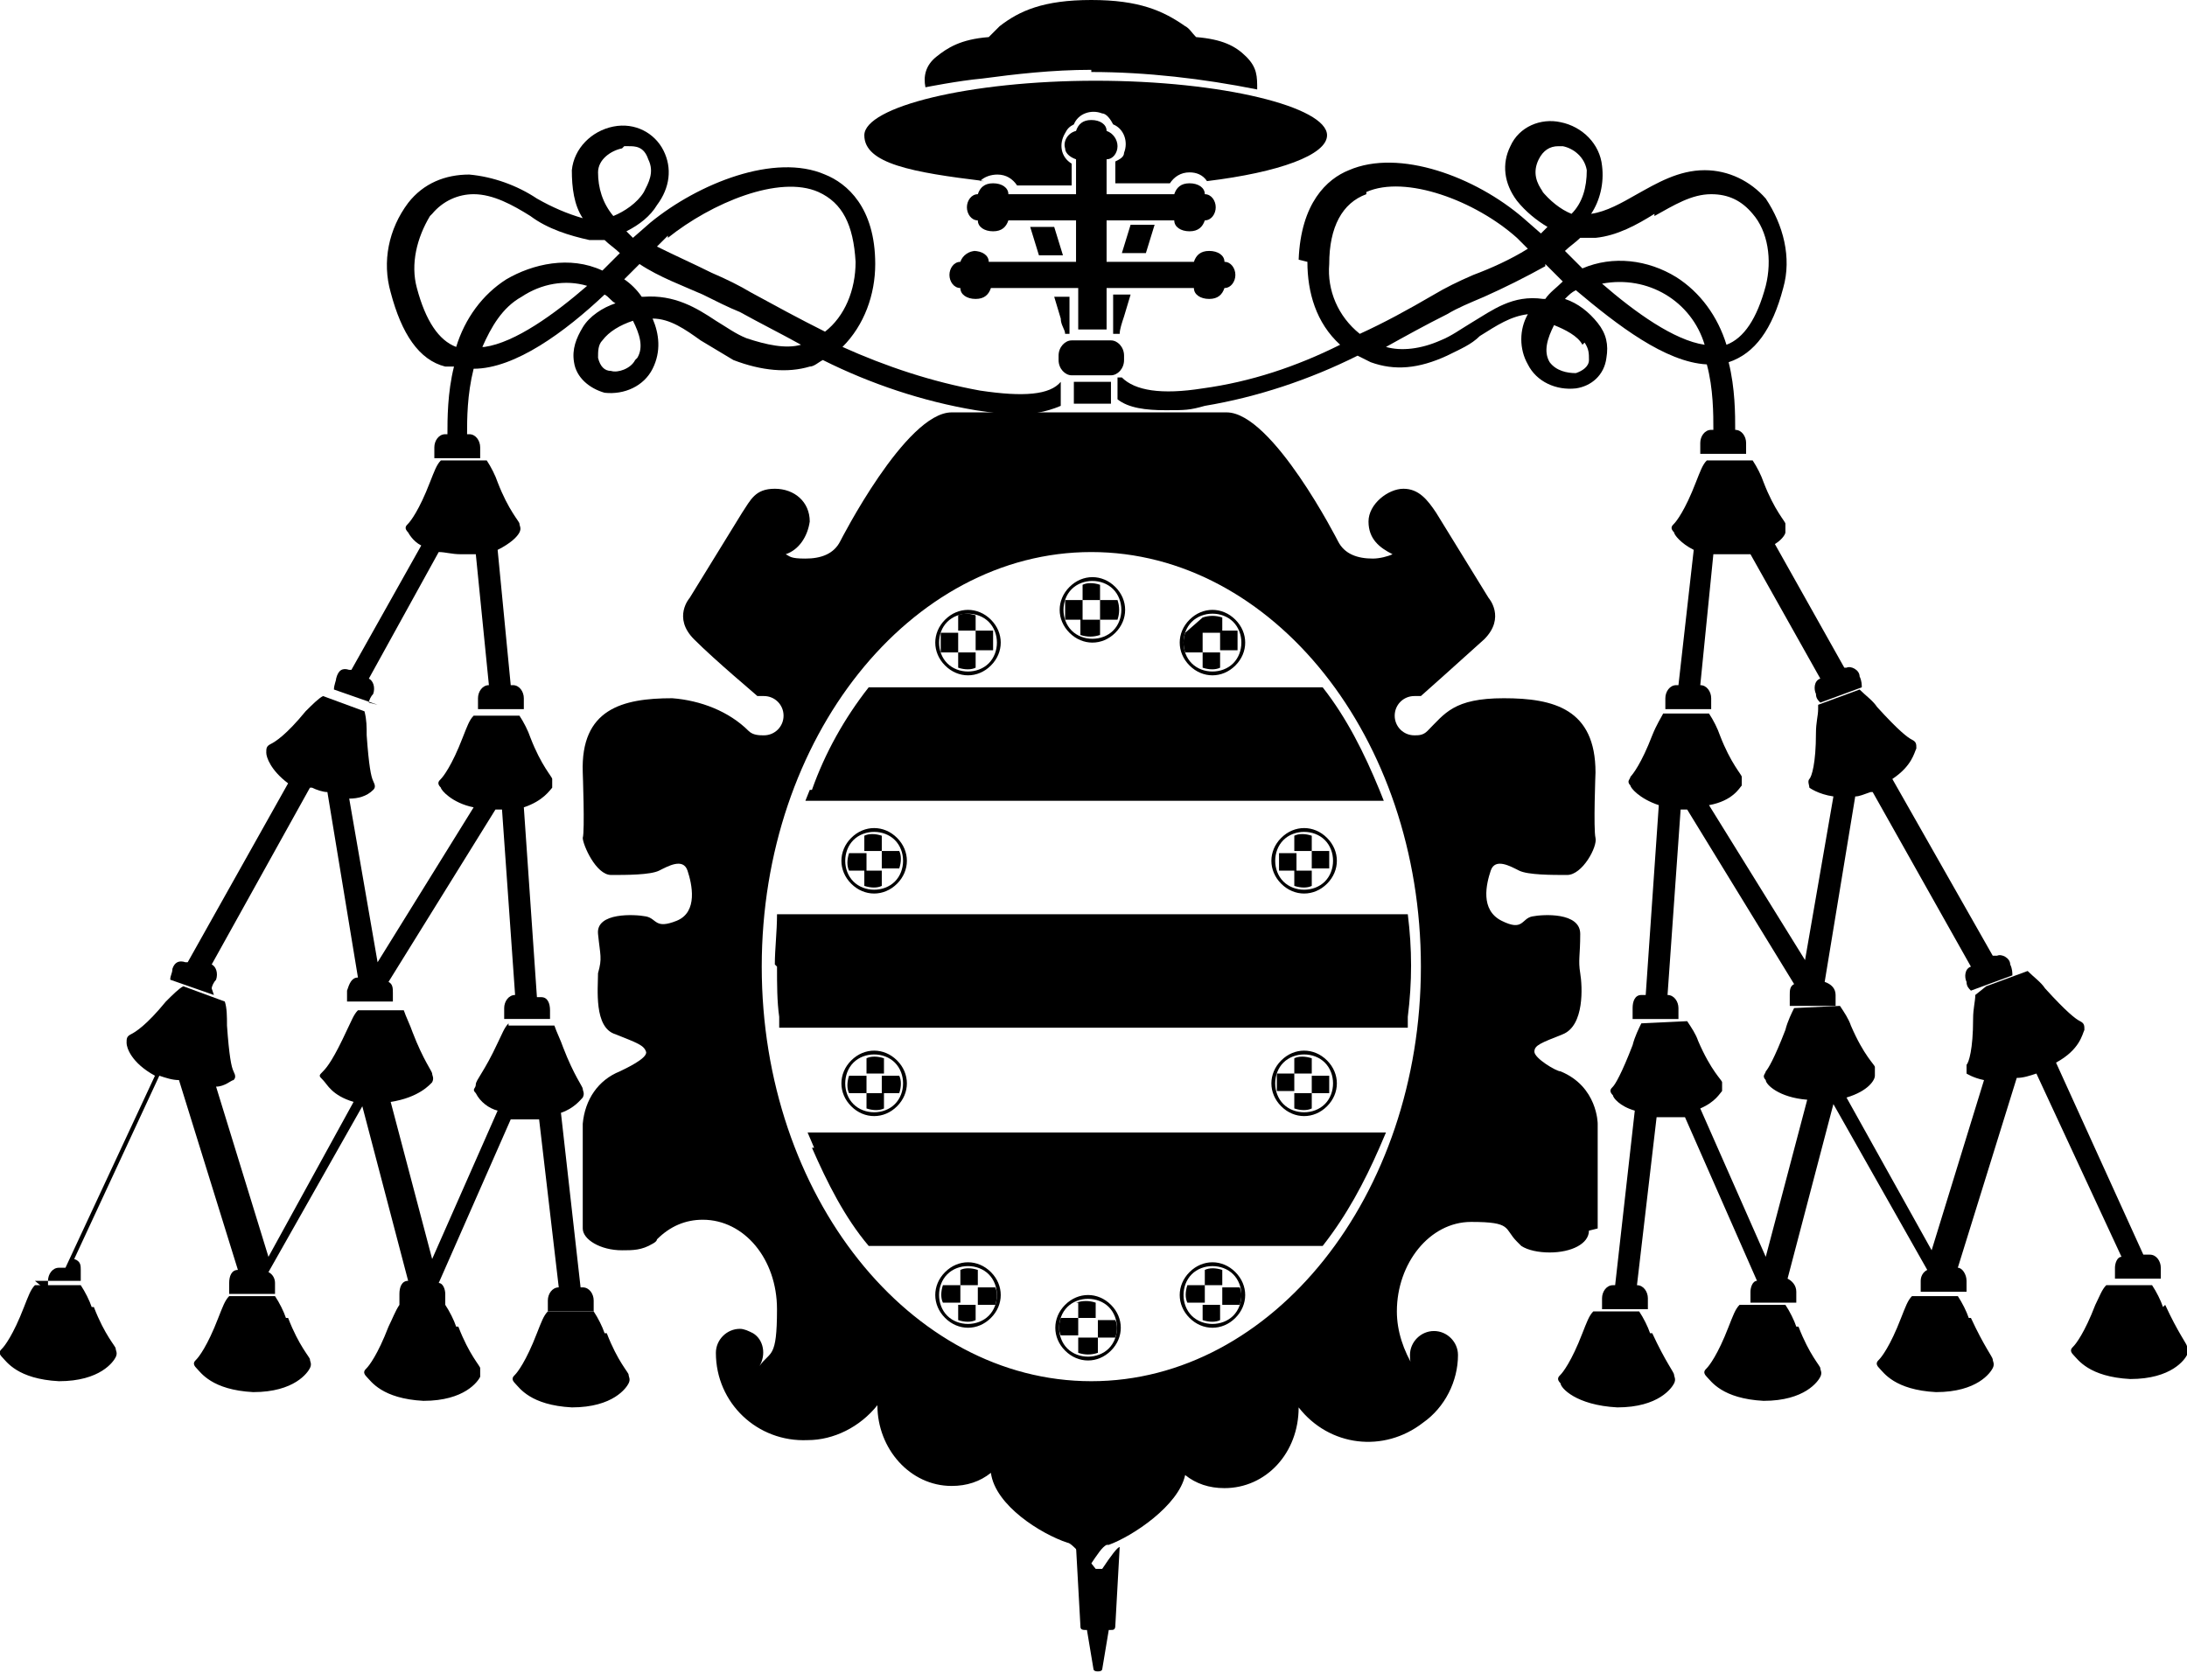
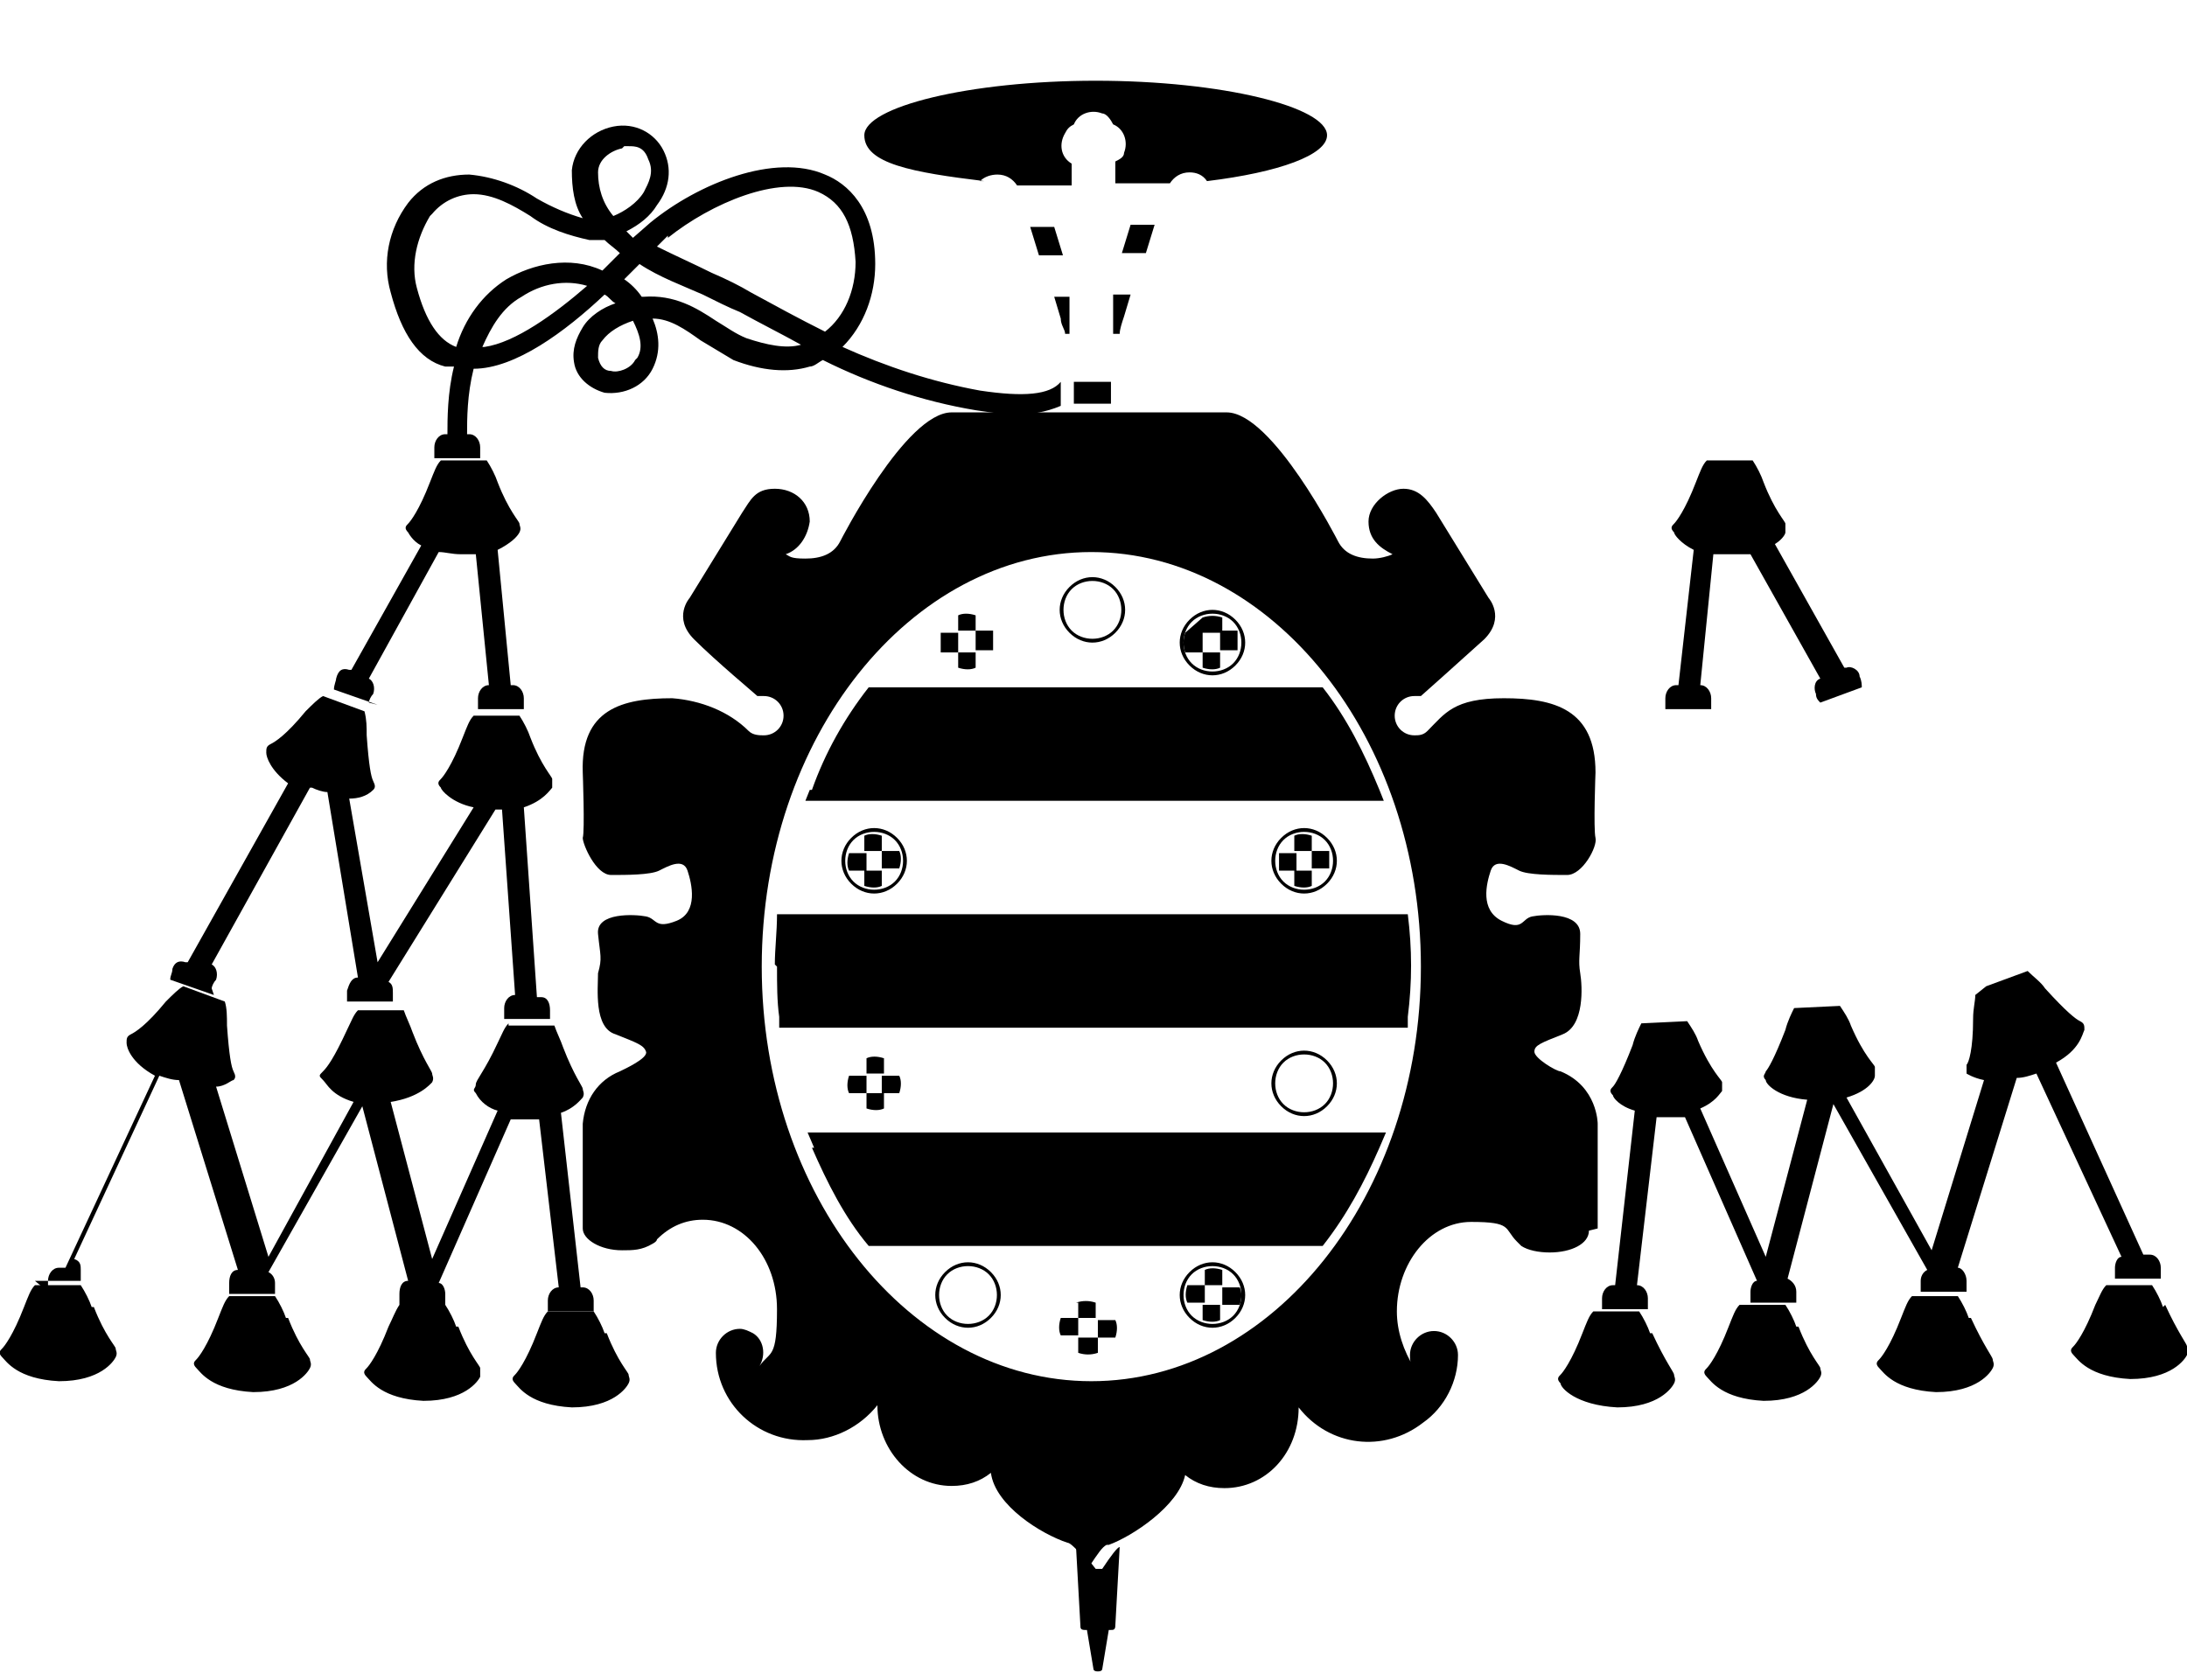
<svg xmlns="http://www.w3.org/2000/svg" version="1.1" viewBox="0 0 100.2 77">
  <g>
-     <path d="M50,3.3c2.5,0,5.1.3,7.6.8h0c0-.6,0-1-.5-1.5s-1.1-.8-2.3-.9c-.2-.2-.3-.4-.5-.5C53.3.5,52.2,0,50,0s-3.3.5-4.2,1.2c-.2.2-.4.4-.5.5-1.3.1-1.9.5-2.4.9s-.6.9-.5,1.4c0,0,1.5-.3,2.6-.4,1.5-.2,3.2-.4,5-.4M59.9,12c0,1.4.4,2.8,1.5,3.8-2,1-4.1,1.7-6.3,2-1.9.3-3.1.1-3.7-.5h0c0,0-.2,0-.2,0v1c.5.4,1.3.5,2.2.5s1.1,0,1.8-.2c2.4-.4,4.8-1.2,7-2.3.2.1.4.2.6.3,1.1.4,2.2.3,3.5-.3.6-.3,1.1-.5,1.5-.9.8-.5,1.4-.9,2.2-1-.4.7-.4,1.6,0,2.3.4.8,1.3,1.2,2.2,1.1.7-.1,1.3-.6,1.4-1.4.1-.6,0-1.1-.4-1.6-.4-.5-.9-.9-1.5-1.1.2-.2.3-.3.5-.4,1.9,1.6,4.1,3.3,6,3.4.3,1.1.3,2.3.3,3h-.1c-.3,0-.5.3-.5.6,0,.2,0,.3,0,.5h2.1c0-.1,0-.3,0-.5,0-.3-.2-.6-.5-.6h0c0-.7,0-1.9-.3-3.1,1.2-.4,2-1.5,2.5-3.4.4-1.4,0-2.9-.8-4.1-.7-.8-1.7-1.3-2.8-1.3-1.2,0-2.2.6-3.1,1.1-.7.4-1.4.8-2.1.9.4-.6.6-1.4.5-2.2-.1-1-.9-1.8-1.9-2-.9-.2-1.9.2-2.3,1.1-.4.8-.3,1.7.3,2.5.4.5.9.9,1.4,1.2l-.3.3-.8-.7c-2.2-1.9-5.7-3.2-8-2.2-1,.4-2.2,1.5-2.3,4.1h0ZM72.6,15.7c.2.3.2.5.2.8,0,.3-.3.5-.6.6-.4,0-.9-.1-1.2-.5-.3-.5-.1-1.1.2-1.7.5.2,1.1.5,1.3.9h0ZM73.4,13c2.1-.4,4.1.8,4.7,2.8-1.4-.2-3.2-1.5-4.7-2.8M75.8,9.9c.9-.5,1.7-1,2.6-1h0c.8,0,1.4.3,1.9.9.7.8.9,2.1.6,3.3-.4,1.5-1,2.4-1.8,2.7-.4-1.3-1.2-2.4-2.3-3.1-1.3-.8-2.9-1-4.3-.4l-.8-.8c.2-.2.5-.4.7-.6.2,0,.5,0,.7,0,1-.1,1.9-.6,2.7-1.1h0ZM70.7,8.8c-.3-.4-.5-.9-.2-1.5.2-.4.5-.6.9-.6h.2c.5.1,1,.5,1.1,1.1,0,.8-.2,1.5-.7,2-.5-.2-1-.6-1.4-1.1h0ZM70.8,12.1l.8.8c-.3.3-.6.5-.8.8h-.1c-1.4-.2-2.3.5-3.3,1.1-.5.3-.9.6-1.4.8-.9.4-1.8.5-2.5.3.9-.5,1.8-1,2.8-1.5.5-.3,1-.5,1.7-.8.9-.4,1.9-.9,2.8-1.4h0ZM62.6,8.8c1.8-.8,5,.4,6.9,2.1l.5.5c-.8.5-1.7.9-2.5,1.2-.7.3-1.3.6-1.8.9-1.2.7-2.3,1.3-3.4,1.8-1-.8-1.5-2-1.4-3.2,0-1.7.6-2.8,1.7-3.2h0ZM83.3,32.5c0,.3-.1.6-.1,1.1,0,1.4-.2,2-.3,2.1s0,.3,0,.4c0,0,.4.3,1.1.4l-1.3,7.5-4.4-7.1c1.1-.2,1.4-.8,1.5-.9,0-.2,0-.3,0-.4s-.5-.6-1-1.9c-.1-.3-.3-.7-.5-1h0s-2.1,0-2.1,0c0,0,0,0,0,0-.1.2-.3.5-.5,1-.5,1.3-.9,1.8-1,1.9,0,.1-.2.2,0,.4,0,.1.4.6,1.3.9l-.6,8.7h-.2c-.3,0-.4.3-.4.6,0,.2,0,.3,0,.5h2.1c0-.2,0-.4,0-.5,0-.3-.2-.6-.5-.6h0l.6-8.5h.3s4.9,8,4.9,8c-.2.1-.2.3-.2.5,0,.2,0,.3,0,.5h2.1c0-.2,0-.4,0-.5,0-.3-.2-.5-.5-.6l1.4-8.5c.2,0,.4-.1.7-.2h0,0,.1c0,0,4.5,8,4.5,8h0c-.3.1-.3.5-.2.7,0,.2.1.3.2.4l1.9-.7c0-.1,0-.3-.1-.5,0-.3-.4-.5-.6-.4h-.2s-4.6-8.1-4.6-8.1c.9-.6,1-1.2,1.1-1.4,0-.2,0-.3-.2-.4s-.6-.4-1.6-1.5c-.2-.3-.5-.5-.8-.8h0s-1.9.7-1.9.7h0Z" />
    <path d="M90.5,45.6c0,.3-.1.6-.1,1.1,0,1.4-.2,2-.3,2.1,0,.2,0,.3,0,.4,0,0,.3.2.8.3l-2.4,7.8-3.9-7c1-.3,1.3-.8,1.3-1,0-.2,0-.3,0-.4,0-.1-.5-.5-1.1-1.9-.1-.3-.3-.6-.5-.9h0s-2.1.1-2.1.1c0,0,0,0,0,0-.1.2-.3.6-.4,1-.5,1.3-.8,1.8-.9,1.9,0,.1-.2.2,0,.4,0,.2.6.8,1.9.9l-1.9,7.2-3-6.8c.7-.3.9-.7,1-.8,0-.2,0-.3,0-.4s-.5-.5-1.1-1.9c-.1-.3-.3-.6-.5-.9h0s-2.1.1-2.1.1h0c-.1.2-.3.6-.4,1-.5,1.3-.8,1.8-.9,1.9s-.2.2,0,.4c0,.1.3.5,1,.7l-.9,8h-.1c-.3,0-.5.3-.5.6s0,.3,0,.5h2.1c0-.1,0-.3,0-.5,0-.3-.2-.6-.5-.6h0l.9-7.7c.2,0,.4,0,.7,0h0c.2,0,.4,0,.6,0l3.3,7.5c-.2,0-.3.3-.3.5s0,.3,0,.5h2.1c0-.1,0-.3,0-.5,0-.3-.2-.5-.4-.6l2.1-8,4.3,7.6c-.2.1-.3.3-.3.5,0,.2,0,.3,0,.5h2.1c0-.1,0-.3,0-.5,0-.3-.2-.6-.4-.6l2.7-8.7c.3,0,.6-.1.9-.2l3.9,8.4c-.2,0-.3.3-.3.5s0,.3,0,.5h2.1c0-.1,0-.3,0-.5,0-.3-.2-.6-.5-.6h-.3l-4-8.8c1.1-.6,1.2-1.3,1.3-1.5,0-.2,0-.3-.2-.4s-.6-.4-1.6-1.5c-.2-.3-.5-.5-.8-.8,0,0,0,0,0,0l-1.9.7h0,0ZM75.6,61.1c-.1-.3-.3-.7-.5-1h0s-2.1,0-2.1,0c0,0,0,0,0,0-.2.2-.3.5-.5,1-.5,1.3-.9,1.8-1,1.9s-.2.2,0,.4c0,.2.7,1,2.6,1.1,1.9,0,2.5-.9,2.6-1.1s0-.3,0-.4c0-.1-.4-.6-1-1.9h0ZM82.3,60.8c-.1-.3-.3-.7-.5-1h0s-2.1,0-2.1,0c0,0,0,0,0,0-.2.2-.3.5-.5,1-.5,1.3-.9,1.8-1,1.9s-.2.2,0,.4.7,1,2.6,1.1c1.9,0,2.5-.9,2.6-1.1s0-.3,0-.4-.5-.6-1-1.9h0ZM90.2,60.4c-.1-.3-.3-.7-.5-1h0s-2.1,0-2.1,0c0,0,0,0,0,0-.2.2-.3.5-.5,1-.5,1.3-.9,1.8-1,1.9s-.2.2,0,.4.7,1,2.6,1.1c1.9,0,2.5-.9,2.6-1.1s0-.3,0-.4c0-.1-.4-.6-1-1.9h0ZM99.1,59.9c-.1-.3-.3-.7-.5-1h0s-2.1,0-2.1,0h0c-.2.2-.3.5-.5.9-.5,1.3-.9,1.8-1,1.9s-.2.2,0,.4.7,1,2.6,1.1c1.9,0,2.5-.9,2.6-1.1s0-.3,0-.4c0-.1-.4-.6-1-1.9h0ZM81.2,25c.4-.2.6-.5.6-.6,0-.2,0-.3,0-.4s-.5-.6-1-1.9c-.1-.3-.3-.7-.5-1h0s-2.1,0-2.1,0c0,0,0,0,0,0-.2.2-.3.5-.5,1-.5,1.3-.9,1.8-1,1.9s-.2.2,0,.4c0,.1.3.5.9.8l-.7,6.2h-.1c-.3,0-.5.3-.5.6,0,.2,0,.3,0,.5h2.1c0-.1,0-.3,0-.5,0-.3-.2-.6-.5-.6h0l.6-6c.6,0,1.1,0,1.7,0l3.2,5.7h0c-.3.1-.3.5-.2.7,0,.2.1.3.2.4l1.9-.7c0-.1,0-.3-.1-.5,0-.3-.4-.5-.6-.4h-.1s-3.2-5.7-3.2-5.7h0ZM14.3,36.2h0,0ZM16.9,32.2c0-.1.1-.3.2-.4.1-.3,0-.6-.2-.7h0s3.2-5.8,3.2-5.8c.3,0,.6.1,1,.1.2,0,.5,0,.7,0l.6,6h0c-.3,0-.5.3-.5.6,0,.2,0,.3,0,.5h2.1c0-.1,0-.3,0-.5,0-.3-.2-.6-.5-.6h-.1l-.6-6.2c.6-.3.9-.6,1-.8.1-.2,0-.3,0-.4s-.5-.6-1-1.9c-.1-.3-.3-.7-.5-1h0s-2.1,0-2.1,0c0,0,0,0,0,0-.2.2-.3.5-.5,1-.5,1.3-.9,1.8-1,1.9-.1.1-.2.2,0,.4,0,0,.2.4.6.6l-3.2,5.7h-.1c-.3-.1-.5,0-.6.4,0,.1-.1.3-.1.5l2,.7h0Z" />
    <path d="M9.7,45.3c0-.1.1-.3.2-.4.1-.3,0-.6-.2-.7h0l4.5-8.1h.1c.2.1.5.2.7.2l1.4,8.5c-.3,0-.4.3-.5.6,0,.2,0,.3,0,.5h2.1s0-.2,0-.4,0-.4-.2-.5l4.9-7.9h.3s.6,8.5.6,8.5h0c-.3,0-.5.3-.5.6,0,.2,0,.3,0,.5h2.1s0-.2,0-.4c0-.3-.1-.6-.4-.6h-.2l-.6-8.7c.9-.3,1.2-.8,1.3-.9,0-.2,0-.3,0-.4s-.5-.6-1-1.9c-.1-.3-.3-.7-.5-1h0s-2.1,0-2.1,0c0,0,0,0,0,0-.2.2-.3.5-.5,1-.5,1.3-.9,1.8-1,1.9-.1.1-.2.2,0,.4,0,.1.5.7,1.5.9l-4.4,7.1-1.3-7.5c.4,0,.8-.1,1.1-.4.1-.1.1-.2,0-.4s-.2-.7-.3-2.1c0-.4,0-.7-.1-1.1h0l-1.9-.7h0c-.2.1-.5.4-.8.7-.9,1.1-1.4,1.4-1.6,1.5s-.2.2-.2.4c0,.2.2.8,1,1.4l-4.6,8.2h-.1c-.3-.1-.5,0-.6.3,0,.2-.1.3-.1.5l2,.7h0ZM27.7,61.1c-.1-.3-.3-.7-.5-1h0s-2.1,0-2.1,0c-.2.2-.3.5-.5,1-.5,1.3-.9,1.8-1,1.9-.1.1-.2.2,0,.4s.7,1,2.6,1.1c1.9,0,2.5-.9,2.6-1.1s0-.3,0-.4-.5-.6-1-1.9h0ZM20.9,60.8c-.1-.3-.3-.7-.5-1h0s-2.1,0-2.1,0h0c-.2.3-.3.6-.5,1-.5,1.3-.9,1.8-1,1.9-.1.1-.2.2,0,.4s.7,1,2.6,1.1c1.9,0,2.5-.9,2.6-1.1,0-.2,0-.3,0-.4s-.5-.6-1-1.9h0ZM13.1,60.4c-.1-.3-.3-.7-.5-1h0s-2.1,0-2.1,0h0c-.2.2-.3.5-.5,1-.5,1.3-.9,1.8-1,1.9-.1.1-.2.2,0,.4s.7,1,2.6,1.1c1.9,0,2.5-.9,2.6-1.1s0-.3,0-.4-.5-.6-1-1.9h0ZM4.2,59.9c-.1-.3-.3-.7-.5-1h0s-2.1,0-2.1,0c-.2.2-.3.5-.5,1-.5,1.3-.9,1.8-1,1.9-.1.1-.2.2,0,.4s.7,1,2.6,1.1c1.9,0,2.5-.9,2.6-1.1s0-.3,0-.4-.5-.6-1-1.9h0Z" />
    <path d="M1.6,58.7h2.1c0-.1,0-.3,0-.5,0-.2,0-.4-.3-.5l3.9-8.4c.3.1.6.2.9.2l2.7,8.7c-.3,0-.4.3-.4.6,0,.2,0,.3,0,.5h2.1c0-.1,0-.3,0-.5,0-.2-.1-.4-.3-.5l4.3-7.6,2.1,8c-.3,0-.4.3-.4.6,0,.2,0,.3,0,.5h2.1c0-.1,0-.3,0-.5,0-.2-.1-.5-.3-.5l3.3-7.5h.6c0,0,0,0,0,0,.3,0,.5,0,.7,0l.9,7.7h0c-.3,0-.5.3-.5.6,0,.2,0,.3,0,.5h2.1c0-.1,0-.3,0-.5,0-.3-.2-.6-.5-.6h-.1l-.9-8c.6-.2.9-.6,1-.7.1-.2,0-.3,0-.4s-.4-.6-.9-1.9c-.1-.3-.3-.7-.4-1,0,0,0,0,0,0h-2.1c0,0,0,0,0-.1-.2.2-.3.5-.5.9-.6,1.3-1,1.7-1,1.9s-.2.2,0,.4c.2.4.6.7,1,.8l-3,6.8-1.9-7.2c1.3-.2,1.8-.8,1.9-.9.1-.2,0-.3,0-.4s-.4-.6-.9-1.9c-.1-.3-.3-.7-.4-1h0s-2.1,0-2.1,0c0,0,0,0,0,0-.2.2-.3.5-.5.9-.6,1.3-.9,1.7-1.1,1.9s-.2.2,0,.4.4.7,1.4,1l-3.9,7.1-2.4-7.8c.4,0,.7-.3.8-.3.1-.1.1-.2,0-.4s-.2-.7-.3-2.1c0-.4,0-.8-.1-1.1h0l-1.9-.7h0c-.2.1-.5.4-.8.7-.9,1.1-1.4,1.4-1.6,1.5s-.2.2-.2.4c0,.2.2.9,1.3,1.5l-4.1,8.8h-.3c-.3,0-.5.3-.5.6,0,.2,0,.3,0,.5h0ZM37.1,36.2l-.2.5h26.5l-.2-.5c-.7-1.7-1.5-3.3-2.6-4.7h-20.8c-1.1,1.4-2,3-2.6,4.7h0ZM35.6,44.3c0,.8,0,1.6.1,2.3v.5h28.8v-.5c.2-1.6.2-3.1,0-4.7h-28.9c0,.8-.1,1.6-.1,2.3h0ZM37.2,52.6c.7,1.6,1.5,3.2,2.6,4.5h20.8c1.1-1.4,1.9-2.9,2.6-4.5l.3-.7h-26.5l.3.7Z" />
    <path d="M73.2,56.3v-4.8s0-1.7-1.7-2.4c-.2,0-1.2-.6-1.2-.9,0-.3.3-.4,1.3-.8,1-.4.9-2.2.8-2.8s0-.8,0-1.8-1.7-.9-2.2-.8-.4.7-1.4.2-.7-1.7-.5-2.3.9-.2,1.3,0,1.5.2,2.2.2,1.4-1.3,1.3-1.7,0-3,0-3c0-2.9-1.9-3.4-4.2-3.4s-2.7.7-3.5,1.5c-.2.2-.4.2-.6.2-.5,0-.9-.4-.9-.9s.4-.9.9-.9h0c.1,0,.2,0,.3,0,0,0,1.8-1.6,2.9-2.6,1-1,.2-1.9.2-1.9l-2.4-3.9c-.4-.6-.8-1.1-1.5-1.1s-1.6.7-1.6,1.5.5,1.2,1.1,1.5c-.2.1-.6.2-.9.2-.7,0-1.3-.2-1.6-.8,0,0-3-5.9-5.1-5.9h-12.6c-2.1,0-5.1,5.9-5.1,5.9-.3.6-.9.8-1.6.8s-.7-.1-.9-.2c.6-.2,1-.8,1.1-1.5,0-.9-.7-1.5-1.6-1.5s-1.1.5-1.5,1.1l-2.4,3.9s-.8.9.2,1.9c1,1,2.8,2.5,2.9,2.6,0,0,.2,0,.3,0,.5,0,.9.4.9.9,0,.5-.4.9-.9.9h0c-.2,0-.5,0-.7-.2-.9-.9-2.2-1.4-3.5-1.5-2.3,0-4.2.5-4.1,3.4,0,0,.1,2.7,0,3,0,.3.6,1.7,1.3,1.7s1.8,0,2.2-.2,1.1-.6,1.3,0,.5,1.9-.5,2.3-.9-.1-1.4-.2-2.3-.2-2.2.8.2,1.1,0,1.8c0,.7-.2,2.5.8,2.8,1,.4,1.3.5,1.4.8s-1,.8-1.2.9c-1,.4-1.6,1.3-1.7,2.4v4.8c0,.5.8,1,1.8,1,.5,0,.9,0,1.4-.3,0,0,.2-.1.2-.2h0c.6-.6,1.3-.9,2.1-.9,1.9,0,3.4,1.8,3.4,4.1s-.3,1.9-.8,2.6c.3-.5.2-1.2-.3-1.5-.2-.1-.4-.2-.6-.2-.6,0-1.1.5-1.1,1.1h0c0,2.3,1.9,4.1,4.2,4,1.2,0,2.4-.6,3.2-1.6h0c0,2,1.5,3.7,3.4,3.7.7,0,1.3-.2,1.8-.6.2,1.5,2.3,2.8,3.5,3.2.2,0,.8.7,1,1.1.4-.6.6-.9.8-1,0,0,0,0,.1,0,1.1-.4,3.2-1.8,3.5-3.2.5.4,1.1.6,1.8.6,1.9,0,3.4-1.6,3.4-3.7h0c1.4,1.8,3.9,2.1,5.7.7,1-.7,1.6-1.9,1.6-3.1h0c0-.6-.5-1.1-1.1-1.1-.6,0-1.1.5-1.1,1.1,0,.2,0,.4.2.6-.5-.8-.8-1.7-.8-2.6,0-2.2,1.5-4.1,3.4-4.1s1.5.3,2.1.9h0s.2.2.2.2c.3.2.8.3,1.3.3,1,0,1.8-.4,1.8-1h0ZM50,63.3c-8.3,0-15.1-8.5-15.1-19s6.8-19,15.1-19,15.1,8.5,15.1,19-6.8,19-15.1,19" />
    <path d="M50.2,71.9h0c0,.1,0,0,0,0-.3-.4-.6-.7-.9-1l.2,3.6c0,.1,0,.2.2.2h.1l.3,1.8s0,.1.2.1.2-.1.2-.1l.3-1.8h.1c.1,0,.2,0,.2-.2l.2-3.6c-.1,0-.4.4-.8,1h0ZM44.9,8.3c.2-.2.5-.3.8-.3.4,0,.7.2.9.5h2.5v-1c-.5-.3-.6-.9-.3-1.4.1-.2.2-.3.4-.4.2-.5.8-.7,1.3-.5.2,0,.4.3.5.5.5.2.7.8.5,1.3,0,.2-.2.3-.4.4v1h2.5c.2-.3.5-.5.9-.5.3,0,.6.1.8.4,3.3-.4,5.5-1.2,5.5-2.1,0-1.3-4.8-2.5-10.6-2.5s-10.6,1.2-10.6,2.5,2.2,1.7,5.5,2.1M52.5,11.6l.4-1.3h-1.1l-.4,1.3h1.1ZM48.3,10.4h-1.1l.4,1.3h1.1l-.4-1.3Z" />
-     <path d="M44.7,11.5c-.3,0-.6.2-.7.5-.3,0-.5.3-.5.6s.2.6.5.6c0,.3.3.5.7.5s.6-.2.7-.5h4v1.9h1.3v-1.9h4c0,.3.3.5.7.5s.6-.2.7-.5c.3,0,.5-.3.5-.6s-.2-.6-.5-.6c0-.3-.3-.5-.7-.5s-.6.2-.7.5h-4v-1.9h3.1c0,.3.3.5.7.5s.6-.2.7-.5c.3,0,.5-.3.5-.6s-.2-.6-.5-.6c0-.3-.3-.5-.7-.5s-.6.2-.7.5h-3.1v-1.6c.3,0,.5-.3.5-.6s-.2-.6-.5-.7c0-.3-.3-.5-.7-.5s-.6.2-.7.5c-.4.1-.6.5-.5.8,0,.2.2.4.5.5v1.6h-3.1c0-.3-.3-.5-.7-.5s-.6.2-.7.5c-.3,0-.5.3-.5.6s.2.6.5.6c0,.3.3.5.7.5s.6-.2.7-.5h3.1v1.9h-4c0-.3-.3-.5-.7-.5M51.5,16.5v-.2c0-.4-.3-.7-.6-.7h-1.8c-.3,0-.6.3-.6.7v.2c0,.4.3.7.6.7h1.8c.3,0,.6-.3.6-.7" />
    <path d="M51,15.3c0,0,.2,0,.3,0,0-.2.1-.5.2-.8l.3-1h-.8v1.7ZM48.9,15.3h.1v-1.7h-.7l.3,1c0,.3.2.5.2.7M56.6,30.5c.6-.6.6-1.5,0-2.1-.6-.6-1.5-.6-2.1,0-.6.6-.6,1.5,0,2.1.6.6,1.5.6,2.1,0M54.6,28.5c.5-.5,1.4-.5,1.9,0,.5.5.5,1.4,0,1.9s-1.4.5-1.9,0c-.5-.5-.5-1.4,0-1.9,0,0,0,0,0,0" />
    <path d="M55.1,30.6c.3.1.6.1.8,0v-.7h-.8v.7ZM55.1,29h.9v-.7c-.3-.1-.6-.1-.9,0l-.8.7c-.1.3-.1.6,0,.9h.8v-.9Z" />
    <path d="M56.7,29.8c0-.3,0-.6,0-.9h-.8v.9h.8ZM51.1,29c.6-.6.6-1.5,0-2.1-.6-.6-1.5-.6-2.1,0-.6.6-.6,1.5,0,2.1.6.6,1.5.6,2.1,0M49.1,27c.5-.5,1.4-.5,1.9,0s.5,1.4,0,1.9-1.4.5-1.9,0c-.5-.5-.5-1.4,0-1.9,0,0,0,0,0,0" />
-     <path d="M49.6,27.5h-.8c0,.3,0,.6,0,.9h.8v-.9ZM51.2,27.5h-.8v.9h.8c.1-.3.1-.6,0-.9M50.4,26.8c-.3-.1-.6-.1-.8,0v.7h.8v-.7ZM50.4,29.1v-.7h-.9v.7c.3.1.6.1.9,0M45.4,30.5c.6-.6.6-1.5,0-2.1-.6-.6-1.5-.6-2.1,0-.6.6-.6,1.5,0,2.1.6.6,1.5.6,2.1,0M43.4,28.5c.5-.5,1.4-.5,1.9,0,.5.5.5,1.4,0,1.9s-1.4.5-1.9,0c-.5-.5-.5-1.4,0-1.9,0,0,0,0,0,0" />
    <path d="M45.5,29.8c0-.3,0-.6,0-.9h-.8v.9h.8ZM43.9,29h-.8c0,.3,0,.6,0,.9h.8v-.9ZM43.9,30.6c.3.1.6.1.8,0v-.7h-.8v.7ZM44.7,28.2c-.3-.1-.6-.1-.8,0v.7h.8v-.7ZM41.1,40.5c.6-.6.6-1.5,0-2.1-.6-.6-1.5-.6-2.1,0-.6.6-.6,1.5,0,2.1h0c.6.6,1.5.6,2.1,0h0ZM39.1,40.4c-.5-.5-.5-1.4,0-1.9s1.4-.5,1.9,0c.5.5.5,1.4,0,1.9s-1.4.5-1.9,0" />
    <path d="M41.2,39h-.8v.8h.8c.1-.3.1-.6,0-.8M38.9,39.9h.8v-.8h-.8c-.1.3-.1.6,0,.8M39.6,40.6c.3.1.6.1.8,0v-.7h-.8v.7ZM39.6,38.3v.7h.8v-.7c-.3-.1-.6-.1-.8,0M60.8,40.5c.6-.6.6-1.5,0-2.1-.6-.6-1.5-.6-2.1,0-.6.6-.6,1.5,0,2.1,0,0,0,0,0,0,.6.6,1.5.6,2.1,0M58.8,40.4c-.5-.5-.5-1.4,0-1.9,0,0,0,0,0,0,.5-.5,1.4-.5,1.9,0,.5.5.5,1.4,0,1.9s-1.4.5-1.9,0" />
    <path d="M60.9,39h-.8v.8h.8c0-.3,0-.6,0-.8M58.6,39.9h.8v-.8h-.8c0,.3,0,.6,0,.8M59.3,40.6c.3.1.6.1.8,0v-.7h-.8v.7Z" />
    <path d="M59.3,38.3v.7h.8v-.7c-.3-.1-.6-.1-.8,0M60.8,50.7c.6-.6.6-1.5,0-2.1-.6-.6-1.5-.6-2.1,0-.6.6-.6,1.5,0,2.1,0,0,0,0,0,0,.6.6,1.5.6,2.1,0M58.8,50.6c-.5-.5-.5-1.4,0-1.9,0,0,0,0,0,0,.5-.5,1.4-.5,1.9,0,.5.5.5,1.4,0,1.9s-1.4.5-1.9,0" />
-     <path d="M60.9,49.3h-.8v.8h.8c0-.3,0-.6,0-.8M59.3,50.8c.3.1.6.1.8,0v-.7h-.8v.7ZM59.3,48.5v.7h-.8c0,.3,0,.6,0,.8h.8v-.8h.8v-.7c-.3-.1-.6-.1-.8,0M41.1,50.7c.6-.6.6-1.5,0-2.1-.6-.6-1.5-.6-2.1,0-.6.6-.6,1.5,0,2.1,0,0,0,0,0,0,.6.6,1.5.6,2.1,0M39.1,48.7c.5-.5,1.4-.5,1.9,0,.5.5.5,1.4,0,1.9s-1.4.5-1.9,0c-.5-.5-.5-1.4,0-1.9,0,0,0,0,0,0" />
    <path d="M41.2,50.1c.1-.3.1-.6,0-.8h-.8v.8h.8ZM38.9,49.3c-.1.3-.1.6,0,.8h.8v-.8h-.8ZM40.5,50.8v-.7h-.8v.7c.3.1.6.1.8,0M40.5,48.5c-.3-.1-.6-.1-.8,0v.7h.8v-.7ZM43.3,58.3c-.6.6-.6,1.5,0,2.1,0,0,0,0,0,0,.6.6,1.5.6,2.1,0,.6-.6.6-1.5,0-2.1-.6-.6-1.5-.6-2.1,0h0ZM45.3,60.3c-.5.5-1.4.5-1.9,0-.5-.5-.5-1.4,0-1.9,0,0,0,0,0,0,.5-.5,1.4-.5,1.9,0,.5.5.5,1.4,0,1.9" />
-     <path d="M44.8,59.8h.8c.1-.3.1-.6,0-.8h-.8v.8ZM43.2,58.9c-.1.3-.1.6,0,.8h.8v-.8h-.8ZM43.9,60.5c.3.1.6.1.8,0v-.7h-.8v.7ZM44.8,58.2c-.3-.1-.6-.1-.8,0v.7h.8v-.7ZM48.8,59.8c-.6.6-.6,1.5,0,2.1s1.5.6,2.1,0c.6-.6.6-1.5,0-2.1-.6-.6-1.5-.6-2.1,0M50.8,61.8c-.5.5-1.4.5-1.9,0-.5-.5-.5-1.4,0-1.9,0,0,0,0,0,0,.5-.5,1.4-.5,1.9,0,.5.5.5,1.4,0,1.9" />
    <path d="M50.3,61.3h.8c.1-.3.1-.6,0-.8h-.8v.8ZM49.4,62c.3.1.6.1.9,0v-.7h-.9v.7Z" />
    <path d="M49.4,59.7v.7h-.8c-.1.3-.1.6,0,.8h.8v-.8h.8v-.7c-.3-.1-.6-.1-.9,0h0ZM54.5,58.3c-.6.6-.6,1.5,0,2.1.6.6,1.5.6,2.1,0,.6-.6.6-1.5,0-2.1-.6-.6-1.5-.6-2.1,0h0ZM56.5,60.3c-.5.5-1.4.5-1.9,0-.5-.5-.5-1.4,0-1.9,0,0,0,0,0,0,.5-.5,1.4-.5,1.9,0,.5.5.5,1.4,0,1.9" />
    <path d="M56,59.8h.8c.1-.3.1-.6,0-.8h-.8v.8ZM54.4,58.9c-.1.3-.1.6,0,.8h.8v-.8h-.8ZM55.1,60.5c.3.1.6.1.8,0v-.7h-.8v.7ZM56,58.2c-.3-.1-.6-.1-.8,0v.7h.8v-.7ZM20.8,16.8c-.3,1.2-.3,2.4-.3,3.1h-.1c-.3,0-.5.3-.5.6,0,.2,0,.3,0,.5h2.1c0-.1,0-.3,0-.5,0-.3-.2-.6-.5-.6h-.1c0-.7,0-1.8.3-3,1.9,0,4.2-1.7,6-3.4.2.1.3.3.5.4-.6.2-1.2.6-1.5,1.1-.3.5-.5,1-.4,1.6.1.7.7,1.2,1.4,1.4.9.1,1.8-.3,2.2-1.1.4-.8.3-1.6,0-2.3.8,0,1.5.5,2.2,1,.5.3,1,.6,1.5.9,1.3.5,2.5.6,3.5.3.2,0,.4-.2.6-.3,2.2,1.1,4.6,1.9,7,2.3.7.1,1.3.2,1.8.2.7,0,1.4-.1,2.1-.4v-1.1h0c-.5.6-1.7.7-3.7.4-2.2-.4-4.3-1.1-6.3-2,1-1,1.5-2.4,1.5-3.8,0-2.6-1.3-3.7-2.3-4.1-2.3-1-5.8.4-8,2.2l-.8.7-.3-.3c.6-.3,1.1-.7,1.4-1.2.6-.8.7-1.7.3-2.5-.4-.8-1.3-1.3-2.3-1.1-1,.2-1.8,1-1.9,2,0,.8.1,1.6.5,2.2-.7-.2-1.4-.5-2.1-.9-.9-.6-2-1-3.1-1.1-1.1,0-2.1.4-2.8,1.3-.9,1.2-1.2,2.7-.8,4.1.5,1.9,1.3,3.1,2.5,3.4h0ZM22.1,15.9c.4-.9.9-1.8,1.8-2.3.9-.6,2-.8,3-.5-1.5,1.3-3.3,2.6-4.7,2.8M29.1,16.5c-.2.4-.8.6-1.1.5-.3,0-.5-.2-.6-.6,0-.3,0-.6.2-.8.3-.4.8-.7,1.4-.9.3.6.5,1.2.2,1.7M30.6,10.9c2-1.6,5.1-2.9,6.9-2.1,1.1.5,1.6,1.5,1.7,3.2h0,0c0,1.3-.5,2.5-1.4,3.2-1.2-.6-2.3-1.2-3.4-1.8-.5-.3-1.1-.6-1.8-.9-.8-.4-1.7-.8-2.5-1.2l.5-.5ZM29.3,12.1c.9.6,2,1,2.9,1.4.6.3,1.2.6,1.7.8.9.5,1.9,1,2.8,1.5-.7.2-1.6,0-2.5-.3-.5-.2-.9-.5-1.4-.8-.9-.6-1.9-1.2-3.3-1.1h-.1c-.2-.3-.5-.6-.8-.8l.8-.8h0ZM28.6,6.7h.2c.3,0,.7,0,.9.6.3.6,0,1.1-.2,1.5-.3.5-.9.9-1.4,1.1-.5-.6-.7-1.3-.7-2,0-.6.6-1,1.1-1.1h0ZM19.8,9.8c.5-.6,1.2-.9,1.9-.9h0c.9,0,1.8.5,2.6,1,.8.6,1.8.9,2.7,1.1.2,0,.4,0,.7,0,.2.2.5.4.7.6l-.8.8c-1.5-.7-3.2-.3-4.4.4-1.1.7-1.9,1.8-2.3,3.1-.8-.3-1.4-1.2-1.8-2.7-.3-1.1,0-2.3.6-3.3h0ZM49.2,17.5h1.7v1h-1.7v-1Z" />
  </g>
</svg>